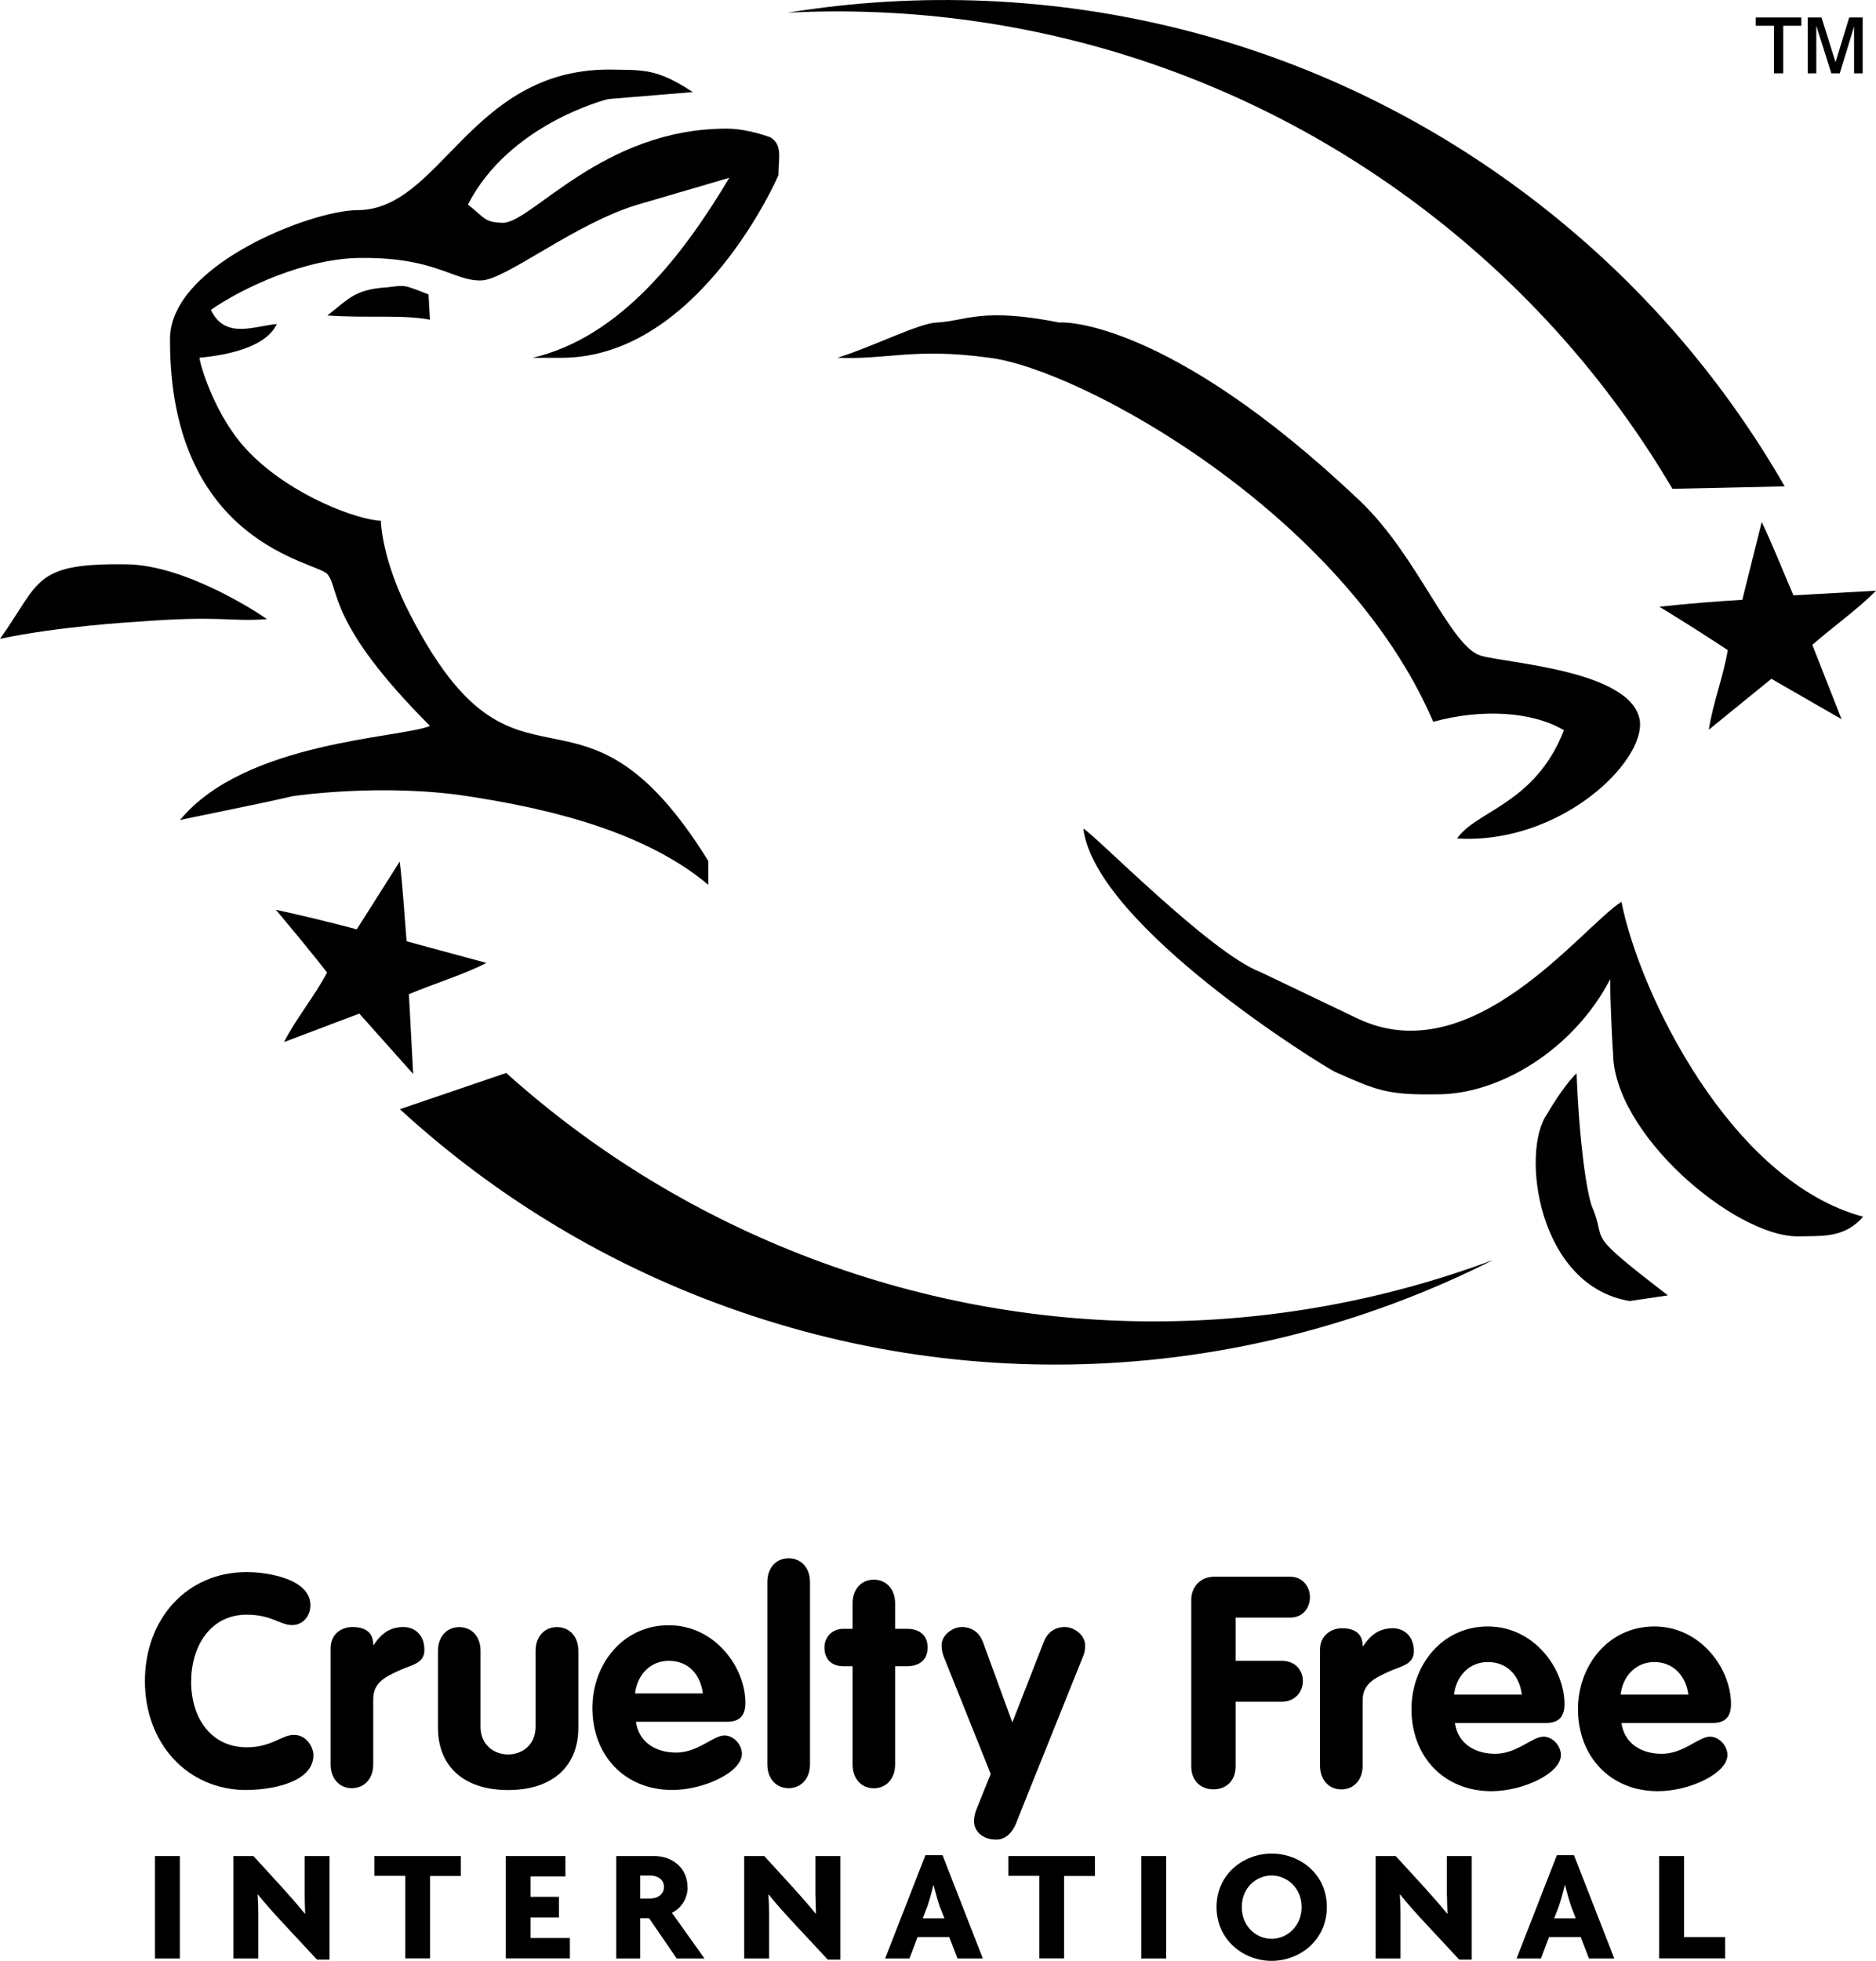
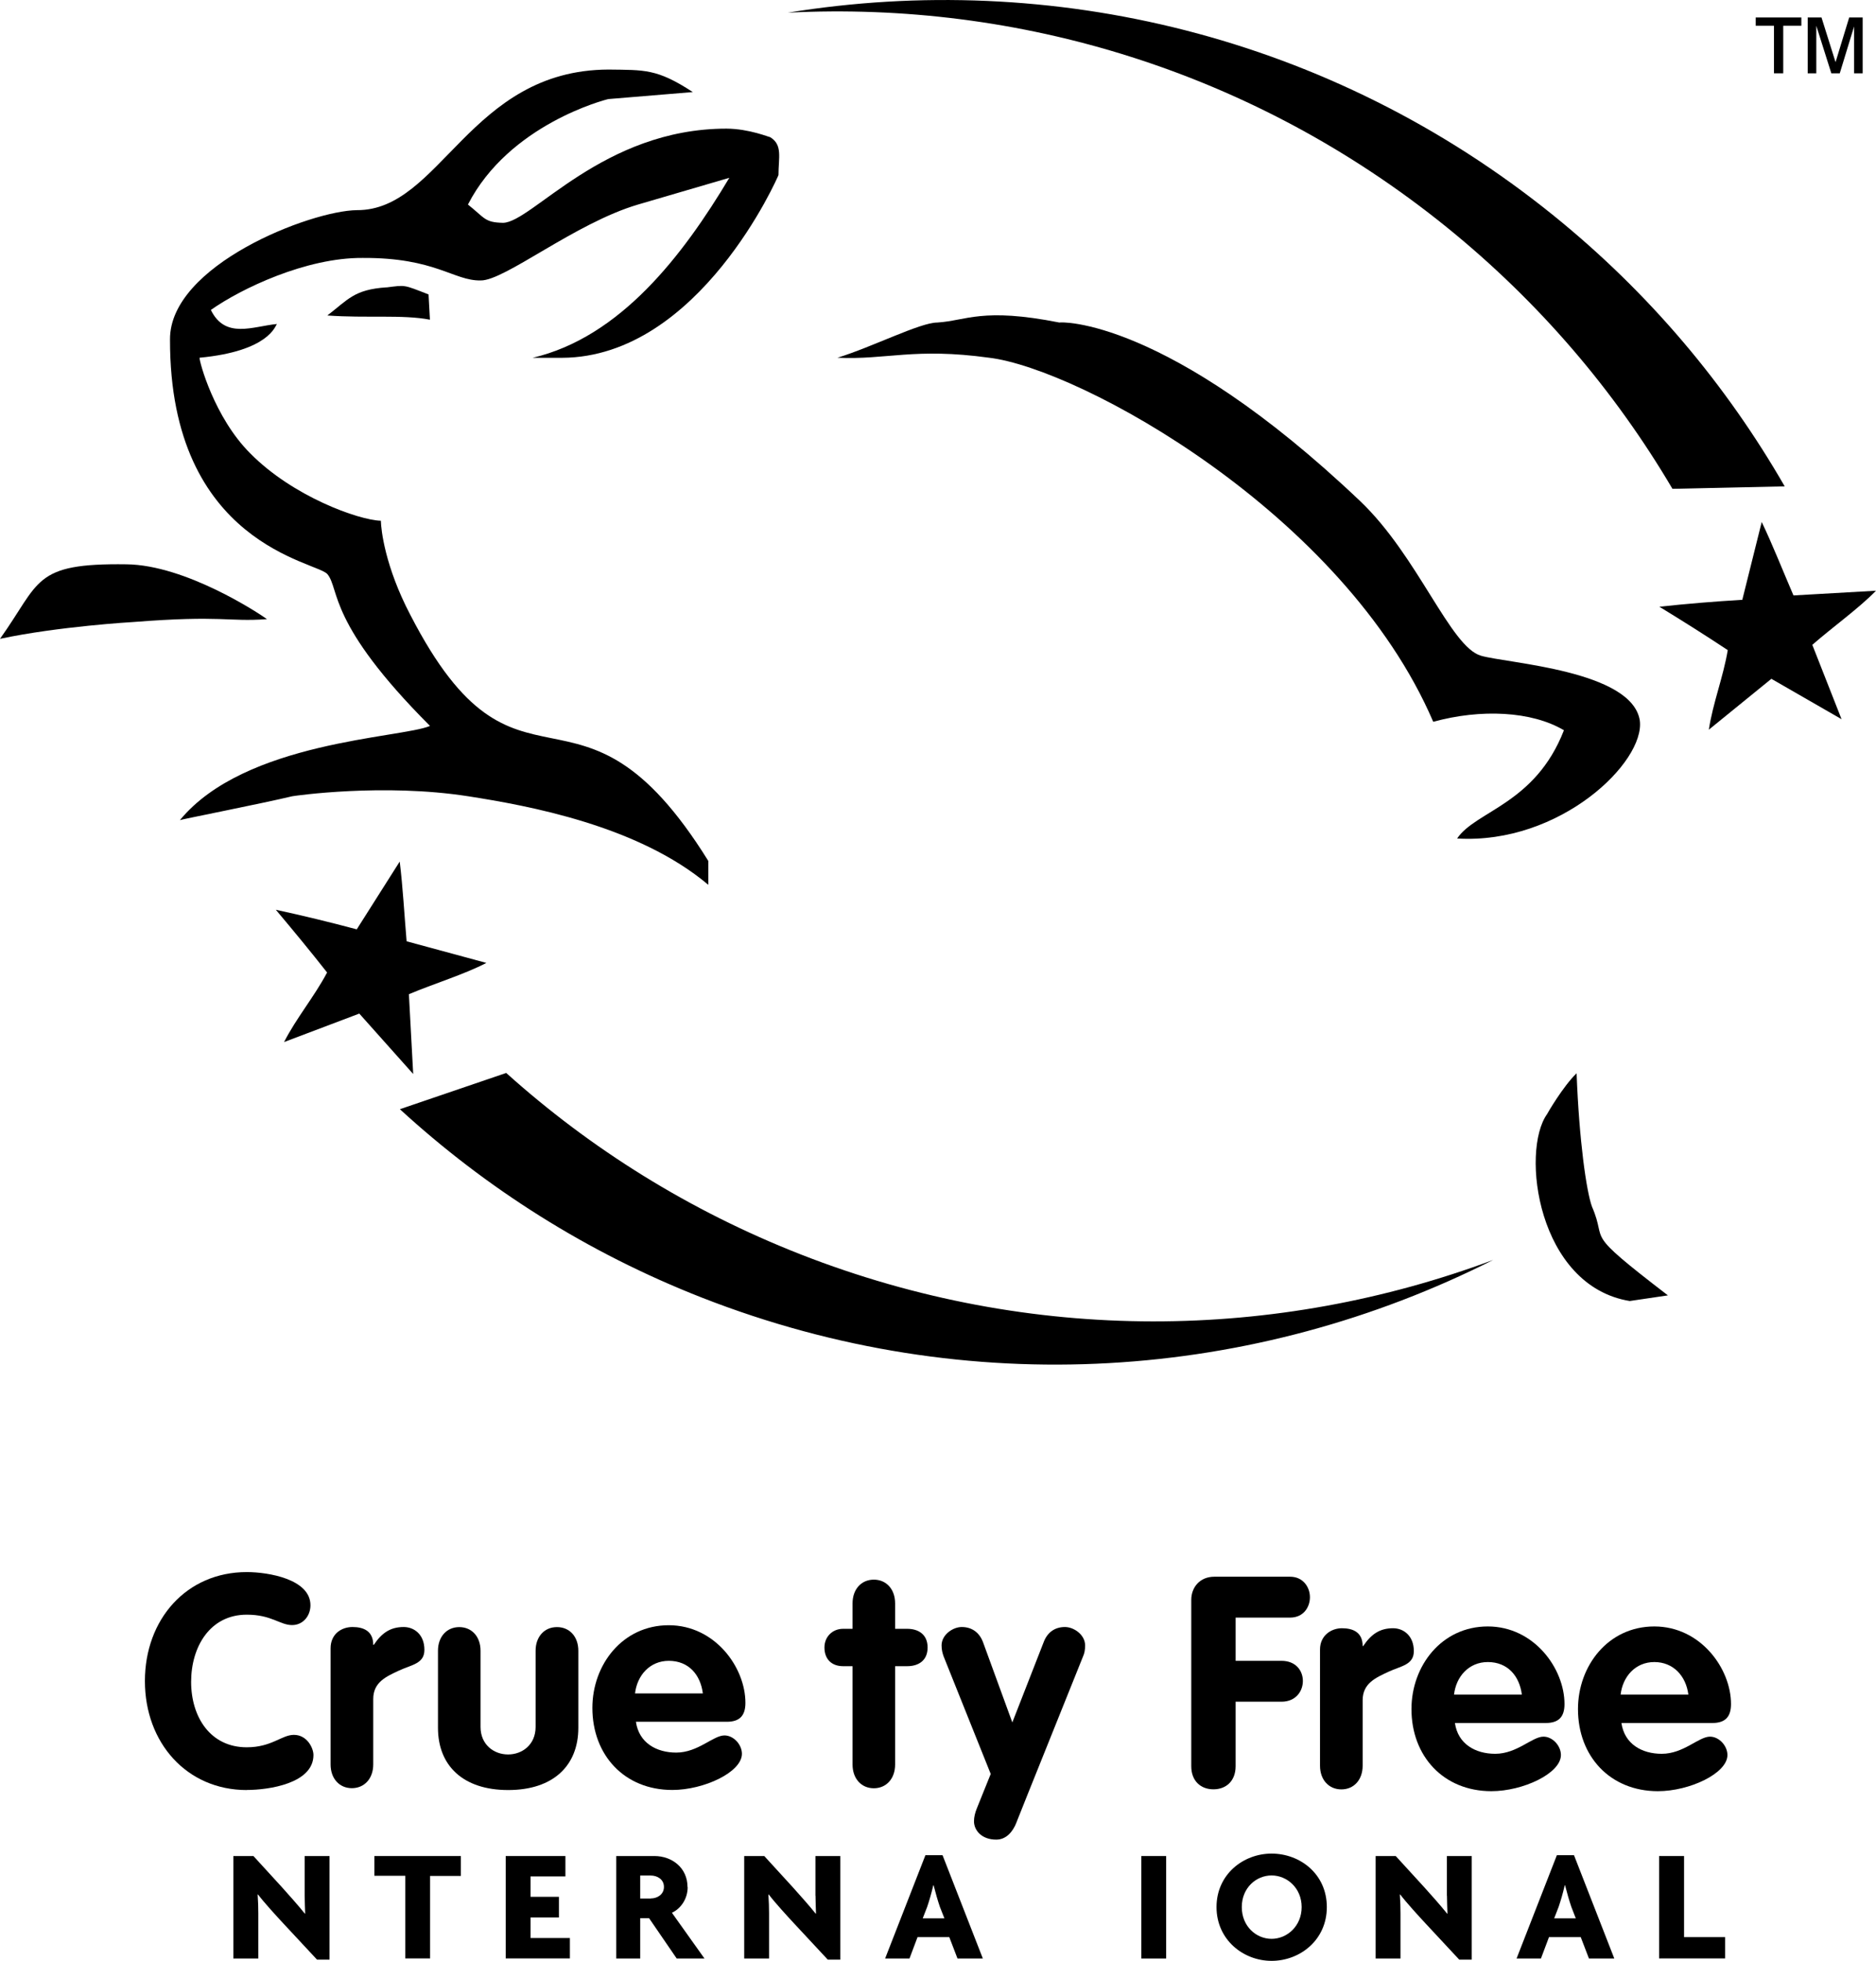
<svg xmlns="http://www.w3.org/2000/svg" viewBox="0 0 230.96 241.29" id="Layer_2">
  <path d="M178.06,27.92c11.47,9.27,20.76,20.23,27.84,32.23l13.82-.3c-7.15-12.43-16.64-23.78-28.46-33.33C163.74,4.29,129.36-3.7,96.99,1.56c28.33-1.44,57.27,7.14,81.07,26.36Z" />
  <path d="M183.83,155.04c-26.58,9.92-56.75,10.47-85.25-.68-13.73-5.38-25.9-13.02-36.26-22.33l-13.09,4.46c10.57,9.69,23.04,17.65,37.19,23.19,32.94,12.89,68.14,10.14,97.41-4.64Z" />
  <path d="M179.39,103.18c12.67.76,23.18-9.42,22.49-14.53-.99-6.16-16.31-7.02-19.55-7.96-3.78-1.08-7.75-12.25-14.88-19.03-23.88-22.68-37.01-22.05-37.02-21.97-9.55-1.89-11.45-.22-15.05,0-2.1,0-8.01,3.02-12.28,4.33,6.01.28,9.47-1.27,18.68,0,11.17,1.35,43.65,19.12,54.67,44.8,5.85-1.61,12.12-1.32,16.09,1.04-3.54,9.1-10.85,9.9-13.15,13.32Z" />
  <path d="M40.31,70.65c1.55,1.9-.04,6,12.63,18.68-3.59,1.51-22.8,1.87-30.79,11.59,0-.06,10.08-2.04,13.84-2.94.39-.07,11.2-1.62,21.63,0,7.37,1.15,20.93,3.6,29.58,10.9v-2.94c-16.04-25.8-23.35-4.41-36.68-30.27-3.11-5.93-3.61-10.47-3.63-11.59-2.75-.08-10.86-2.99-16.09-8.3-4.42-4.41-6.28-11.32-6.23-11.76,8.56-.81,9.32-3.94,9.52-4.15-2.94.28-6.36,1.9-8.13-1.73,3.73-2.63,11.73-6.45,18.68-6.4,8.97-.05,11.21,2.83,14.53,2.77,2.95.06,11.62-7.05,19.38-9.34l11.24-3.29c-5.69,9.52-13.4,19.61-24.22,22.15h3.63c16.92-.08,26.65-22.43,26.64-22.49,0-2.17.54-3.73-1.04-4.67-.04.04-2.56-1.03-5.36-1.04-15.21,0-23.94,11.54-27.51,11.59-2.27-.05-2.2-.56-4.32-2.25,5.07-9.88,16.97-12.92,17.3-12.98l10.38-.86c-4.41-2.89-5.95-2.71-10.38-2.77-17.12.06-20.65,17.36-30.97,17.3-5.69.06-23.06,6.77-23.01,15.91-.05,25.31,18.19,27.33,19.38,28.89Z" />
  <path d="M47.57,35.36c-3.99.27-4.71,1.5-7.27,3.46,4.79.35,9.3-.13,12.63.52l-.17-3.11c-3.15-1.22-2.78-1.16-5.19-.86Z" />
  <path d="M32.87,76.19c-1-.73-10.01-6.67-17.3-6.75-11.55-.16-10.55,2.14-15.57,9.17,7.18-1.53,16.37-2.07,16.44-2.07,10.96-.86,11.56,0,16.43-.35Z" />
-   <path d="M199.63,110.96c-5.03,3.25-18.39,21.12-32.52,14.36l-11.94-5.71c-6.18-2.34-20.49-17.01-21.8-17.65,1.53,12.1,29.83,29.41,30.97,29.93,5.2,2.31,6.49,2.86,12.45,2.77,7.81.09,17-5.57,21.45-14.18-.06,1.66.3,9.04.35,9-.04,9.93,14.82,22.59,22.66,22.66,3.12-.07,5.8.24,8.13-2.42-16.24-4.33-27.5-27.35-29.76-38.75Z" />
  <path d="M200.67,160.09l4.67-.69c-10.75-8.25-7.33-6.27-9.34-10.9-.69-1.86-1.59-8.17-1.9-16.43-1.67,1.6-3.65,5.02-3.63,5.02-3.28,4.56-1.19,21.18,10.21,23.01Z" />
  <path d="M44.23,124.72l6.64,7.44-.53-9.82c3.06-1.29,6.83-2.44,9.54-3.85l-9.82-2.66c-.28-3.25-.46-6.65-.85-9.81l-5.29,8.34c-3.2-.86-6.81-1.73-9.96-2.41,2.17,2.58,4.26,5.11,6.31,7.72-1.58,2.98-3.78,5.59-5.3,8.56l9.28-3.51Z" />
-   <path d="M220.8,73.27c-1.29-2.99-2.54-6.17-3.91-9.04l-2.39,9.58c-3.31.19-7.01.5-10.21.85,2.88,1.76,5.66,3.51,8.42,5.34-.56,3.33-1.83,6.5-2.33,9.79l7.7-6.26,8.64,4.97-3.6-9.15c2.5-2.19,5.71-4.47,7.84-6.66l-10.16.57Z" />
+   <path d="M220.8,73.27c-1.29-2.99-2.54-6.17-3.91-9.04l-2.39,9.58c-3.31.19-7.01.5-10.21.85,2.88,1.76,5.66,3.51,8.42,5.34-.56,3.33-1.83,6.5-2.33,9.79l7.7-6.26,8.64,4.97-3.6-9.15c2.5-2.19,5.71-4.47,7.84-6.66Z" />
  <polygon points="223.61 3.17 225.46 9.02 226.5 9.02 228.26 3.26 228.26 9.02 229.32 9.02 229.32 2.15 227.66 2.15 225.98 7.65 224.25 2.15 222.55 2.15 222.55 9.02 223.61 9.02 223.61 3.17" />
  <polygon points="218.4 9.02 219.54 9.02 219.54 3.17 221.77 3.17 221.77 2.15 216.15 2.15 216.15 3.17 218.4 3.17 218.4 9.02" />
  <path d="M30.39,220.26c2.7,0,8.2-.8,8.2-4.3,0-.84-.77-2.48-2.41-2.48-1.5,0-2.73,1.53-5.8,1.53-4.48,0-6.85-3.72-6.85-8.05s2.33-8.27,6.85-8.27c3.06,0,4.08,1.28,5.58,1.28,1.35,0,2.26-1.13,2.26-2.44,0-3.21-5.18-4.08-7.84-4.08-7.44,0-12.54,5.83-12.54,13.41s5.14,13.41,12.54,13.41Z" />
  <path d="M49.12,205.57c1.57-.73,3.13-.84,3.13-2.55,0-1.9-1.27-2.81-2.55-2.81-1.64,0-2.7.73-3.68,2.19h-.07c0-1.68-1.17-2.19-2.55-2.19s-2.7.87-2.7,2.62v14.29c0,1.75,1.09,2.92,2.62,2.92s2.63-1.17,2.63-2.92v-8.05c0-2.08,1.61-2.77,3.17-3.5Z" />
  <path d="M68.56,200.22c-1.53,0-2.62,1.17-2.62,2.91v9.37c0,2.19-1.64,3.39-3.39,3.39s-3.39-1.2-3.39-3.39v-9.37c0-1.75-1.09-2.91-2.62-2.91s-2.62,1.17-2.62,2.91v9.48c0,4.67,3.1,7.66,8.64,7.66s8.64-2.99,8.64-7.66v-9.48c0-1.75-1.09-2.91-2.62-2.91Z" />
  <path d="M89.19,213.55c-1.39,0-3.25,2.11-5.94,2.11-2.44,0-4.59-1.2-4.96-3.79h11.19c1.6,0,2.29-.77,2.29-2.33,0-4.37-3.75-9.55-9.44-9.55s-9.4,4.85-9.4,10.17c0,5.8,3.93,10.1,9.84,10.1,3.9,0,8.57-2.19,8.57-4.45,0-1.13-1.02-2.26-2.15-2.26ZM82.34,204.37c2.44,0,3.9,1.71,4.19,4.01h-8.35c.26-2.22,1.82-4.01,4.16-4.01Z" />
-   <path d="M94.47,194.67v22.45c0,1.75,1.09,2.92,2.62,2.92s2.63-1.17,2.63-2.92v-22.45c0-1.75-1.1-2.92-2.63-2.92s-2.62,1.17-2.62,2.92Z" />
  <path d="M110.2,217.13v-12.1h1.49c1.35,0,2.51-.66,2.51-2.3s-1.17-2.3-2.51-2.3h-1.49v-3.13c0-1.75-1.09-2.92-2.62-2.92s-2.62,1.17-2.62,2.92v3.13h-1.16c-1.32,0-2.3.98-2.3,2.3,0,1.42.87,2.3,2.3,2.3h1.16v12.1c0,1.75,1.09,2.92,2.62,2.92s2.62-1.17,2.62-2.92Z" />
  <path d="M152.12,217.35v-7.95h5.65c1.75,0,2.63-1.28,2.63-2.55s-.87-2.48-2.63-2.48h-5.65v-5.32h6.71c1.64,0,2.44-1.28,2.44-2.51s-.84-2.52-2.44-2.52h-9.33c-1.82,0-2.84,1.35-2.84,2.84v20.48c0,1.82,1.17,2.84,2.73,2.84s2.73-1.02,2.73-2.84Z" />
  <path d="M174.06,203.17c0-1.89-1.27-2.81-2.55-2.81-1.64,0-2.7.73-3.68,2.19h-.07c0-1.68-1.17-2.19-2.55-2.19-1.31,0-2.7.88-2.7,2.62v14.29c0,1.75,1.09,2.92,2.63,2.92s2.62-1.17,2.62-2.92v-8.05c0-2.08,1.61-2.77,3.17-3.5,1.57-.73,3.13-.84,3.13-2.55Z" />
  <path d="M192.17,215.96c0-1.13-1.02-2.26-2.15-2.26-1.39,0-3.25,2.11-5.94,2.11-2.44,0-4.59-1.2-4.96-3.79h11.19c1.6,0,2.3-.77,2.3-2.33,0-4.37-3.75-9.55-9.44-9.55s-9.4,4.85-9.4,10.17c0,5.79,3.94,10.1,9.84,10.1,3.9,0,8.56-2.19,8.56-4.45ZM183.17,204.52c2.44,0,3.9,1.71,4.19,4.01h-8.35c.25-2.22,1.82-4.01,4.16-4.01Z" />
  <path d="M213.11,209.69c0-4.37-3.75-9.55-9.44-9.55s-9.4,4.85-9.4,10.17c0,5.79,3.94,10.1,9.84,10.1,3.9,0,8.56-2.19,8.56-4.45,0-1.13-1.02-2.26-2.15-2.26-1.39,0-3.24,2.11-5.94,2.11-2.44,0-4.59-1.2-4.96-3.79h11.19c1.6,0,2.3-.77,2.3-2.33ZM199.52,208.53c.25-2.22,1.82-4.01,4.15-4.01s3.9,1.71,4.19,4.01h-8.34Z" />
  <path d="M125.12,224.3l1.38-3.46,6.84-17.02c.18-.4.25-.8.25-1.35,0-1.31-1.38-2.26-2.48-2.26-1.28,0-2.18.69-2.62,1.86l-3.86,9.88-3.61-9.88c-.44-1.17-1.35-1.86-2.62-1.86-1.09,0-2.48.95-2.48,2.26,0,.55.11.95.25,1.35l5.8,14.47-1.03,2.55-.7,1.74c-.19.47-.33,1.02-.33,1.53,0,1.13.95,2.26,2.74,2.26,1.24,0,2.04-.98,2.48-2.08Z" />
-   <rect height="12.61" width="3.06" y="228.39" x="19.08" />
  <path d="M37.51,233.27c0,.71.04,1.46.06,2.19l-.04.02c-.79-.99-1.96-2.29-2.79-3.22l-3.54-3.87h-2.47v12.61h3.07v-5.57c0-.73-.02-1.38-.08-2.29l.04-.02c.77,1.01,2.27,2.65,3.2,3.65l4.07,4.37h1.54v-12.75h-3.06v4.88Z" />
  <polygon points="46.09 230.82 49.9 230.82 49.9 240.99 52.95 240.99 52.95 230.84 56.74 230.84 56.74 228.39 46.09 228.39 46.09 230.82" />
  <polygon points="65.32 235.95 68.81 235.95 68.81 233.41 65.32 233.41 65.32 230.9 69.61 230.9 69.61 228.39 62.26 228.39 62.26 240.99 70.16 240.99 70.16 238.48 65.32 238.48 65.32 235.95" />
  <path d="M84.64,232.2c0-2.37-1.92-3.81-4.07-3.81h-4.7v12.61h2.95v-4.96h1.09l3.4,4.96h3.42l-4.01-5.63c1.07-.49,1.94-1.68,1.94-3.16ZM80.12,233.62h-1.3v-2.83h1.3c.79,0,1.62.46,1.62,1.4s-.83,1.42-1.62,1.42Z" />
  <path d="M100.4,233.27c0,.71.04,1.46.06,2.19l-.04.02c-.79-.99-1.96-2.29-2.79-3.22l-3.54-3.87h-2.47v12.61h3.06v-5.57c0-.73-.02-1.38-.08-2.29l.04-.02c.77,1.01,2.27,2.65,3.2,3.65l4.07,4.37h1.54v-12.75h-3.06v4.88Z" />
  <path d="M113.93,228.29l-4.96,12.71h3l.99-2.63h3.91l1.01,2.63h3.12l-4.96-12.71h-2.12ZM113.6,236.06l.55-1.42c.26-.77.51-1.62.75-2.65h.04c.26,1.01.5,1.86.77,2.65l.56,1.42h-2.67Z" />
-   <polygon points="124.14 230.82 127.96 230.82 127.96 240.99 131 240.99 131 230.84 134.8 230.84 134.8 228.39 124.14 228.39 124.14 230.82" />
  <rect height="12.61" width="3.06" y="228.39" x="140.51" />
  <path d="M156.55,228.09c-3.48,0-6.78,2.55-6.78,6.58s3.3,6.62,6.78,6.62,6.8-2.55,6.8-6.62-3.3-6.58-6.8-6.58ZM156.55,238.58c-1.9,0-3.67-1.54-3.67-3.91s1.78-3.89,3.67-3.89,3.7,1.54,3.7,3.89-1.8,3.91-3.7,3.91Z" />
  <path d="M178.14,233.27c0,.71.04,1.46.06,2.19l-.04.02c-.79-.99-1.95-2.29-2.79-3.22l-3.54-3.87h-2.47v12.61h3.06v-5.57c0-.73-.02-1.38-.08-2.29l.04-.02c.77,1.01,2.27,2.65,3.2,3.65l4.07,4.37h1.54v-12.75h-3.06v4.88Z" />
  <path d="M191.67,228.29l-4.96,12.71h3l.99-2.63h3.91l1.01,2.63h3.12l-4.96-12.71h-2.11ZM191.34,236.06l.55-1.42c.26-.77.51-1.62.75-2.65h.04c.26,1.01.5,1.86.77,2.65l.55,1.42h-2.67Z" />
  <polygon points="207.33 228.39 204.26 228.39 204.26 240.99 212.38 240.99 212.38 238.37 207.33 238.37 207.33 228.39" />
</svg>